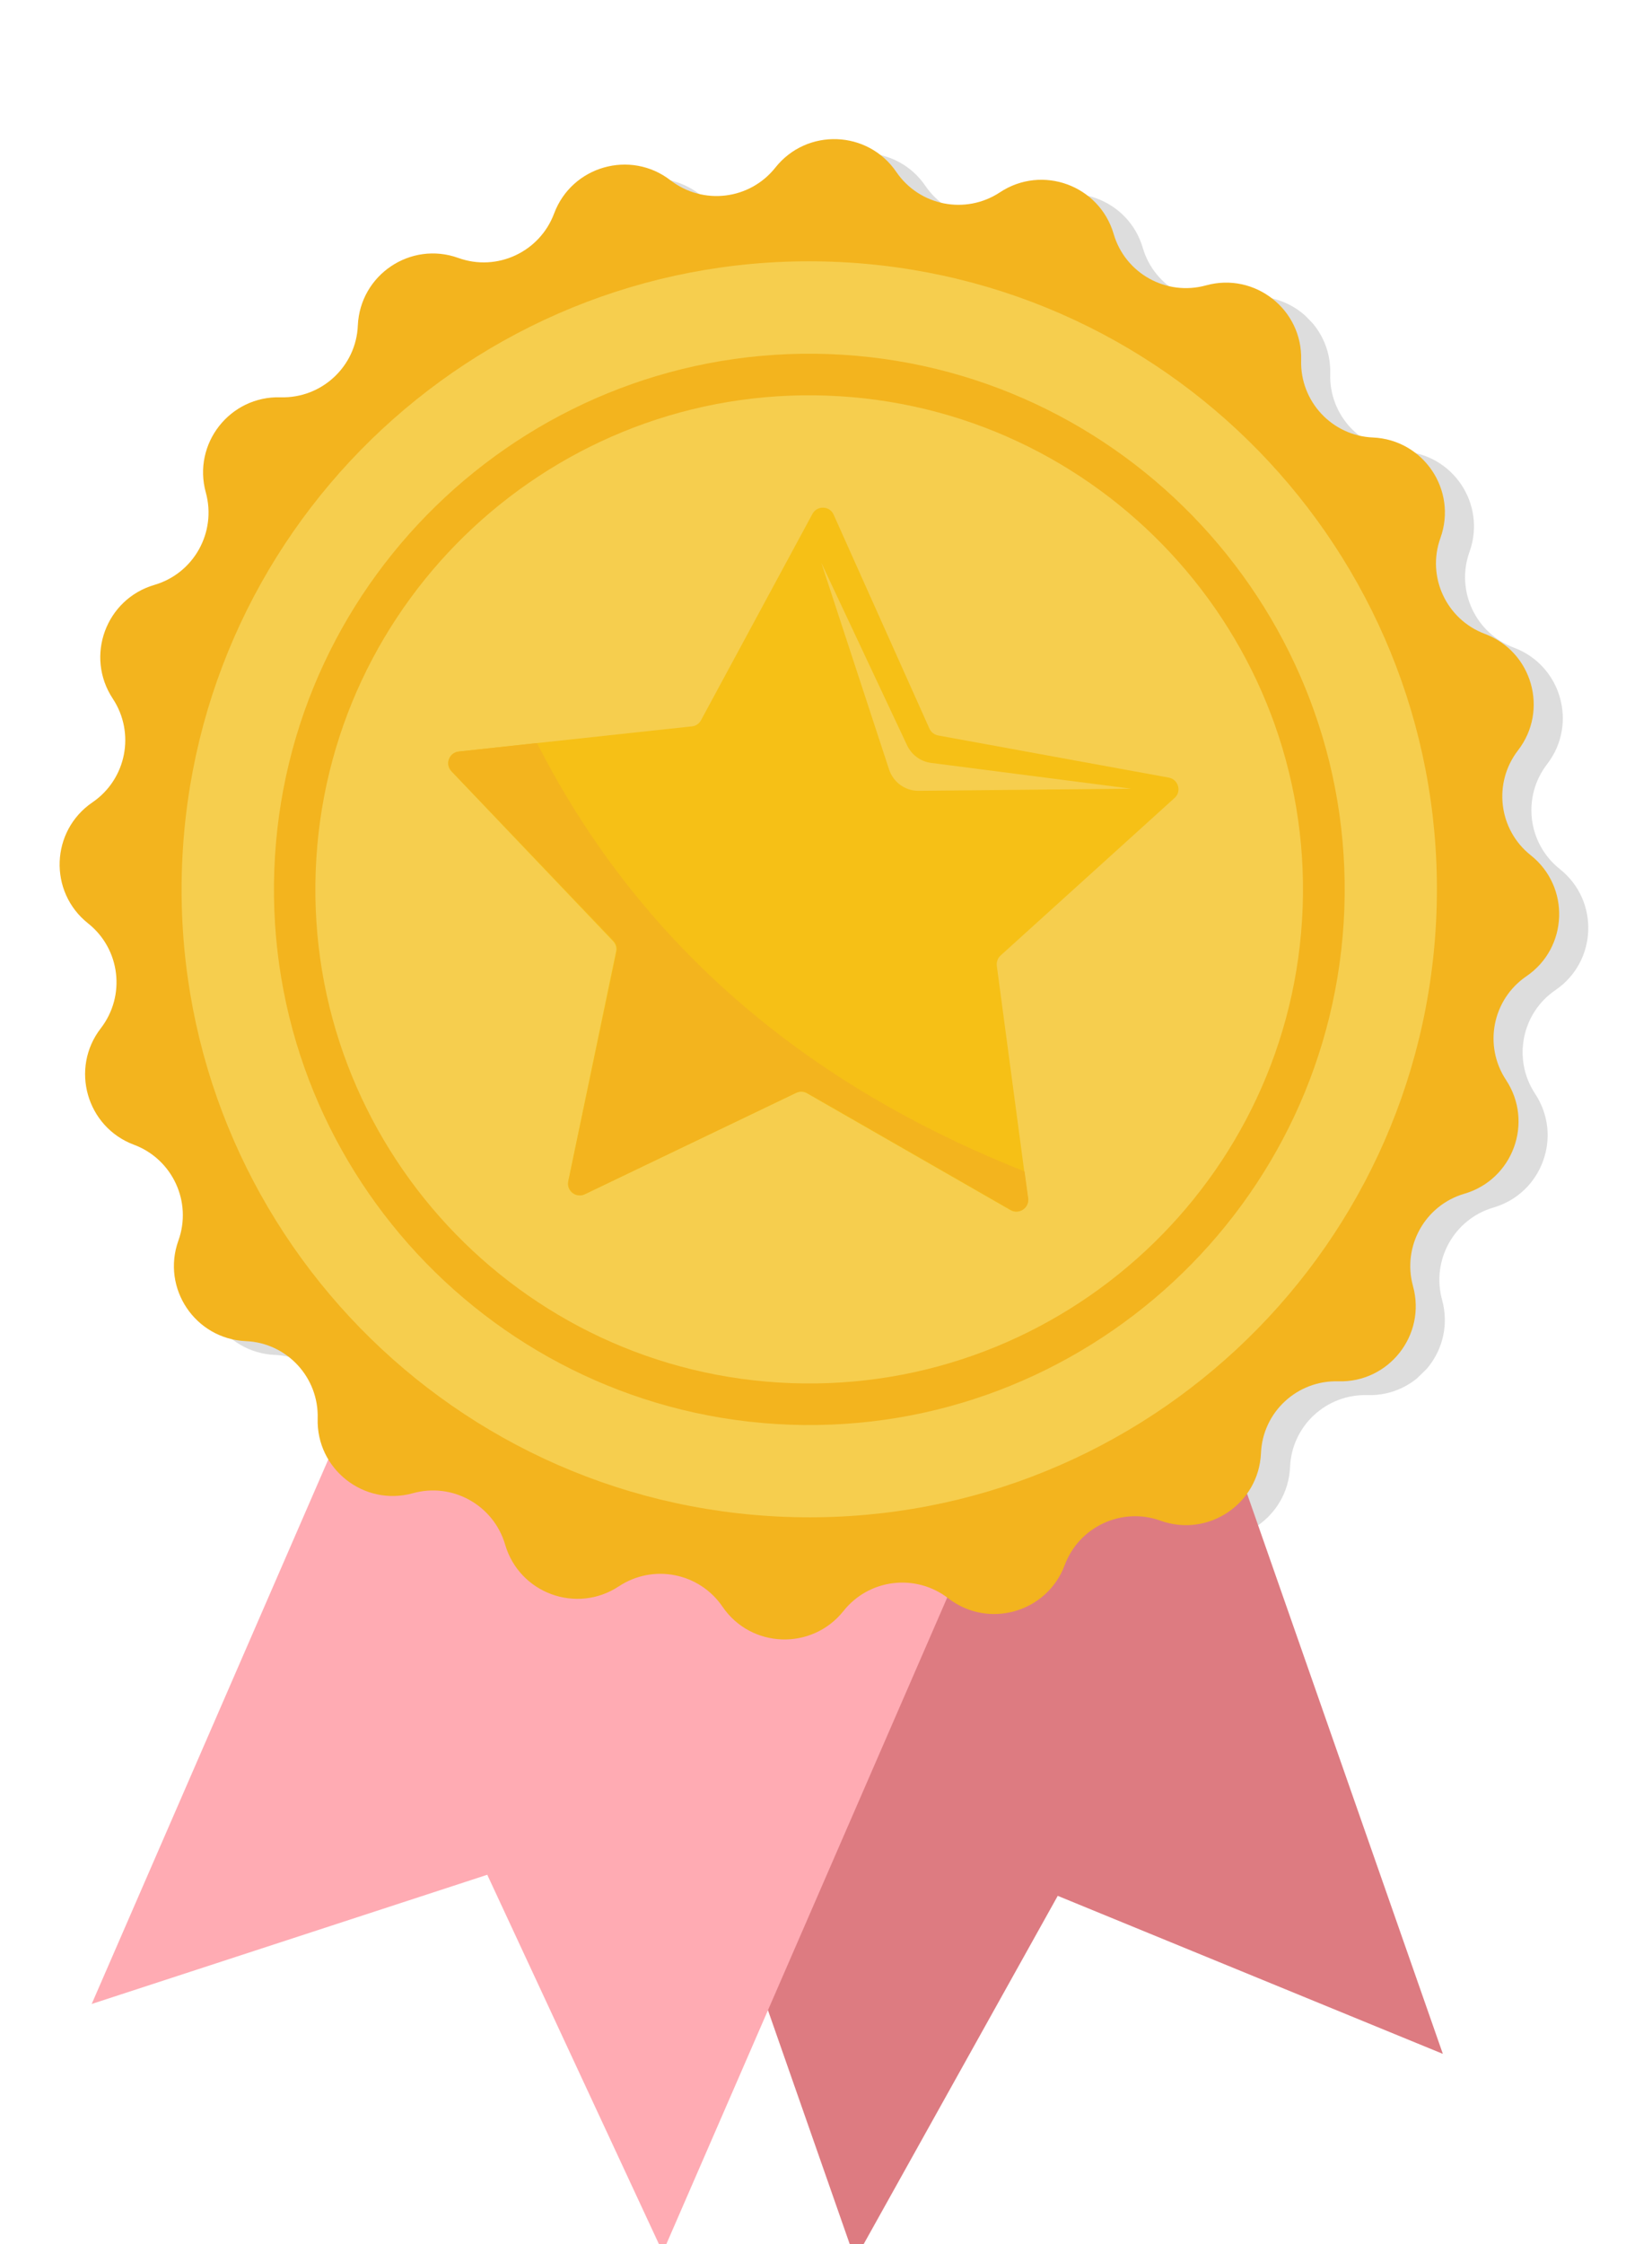
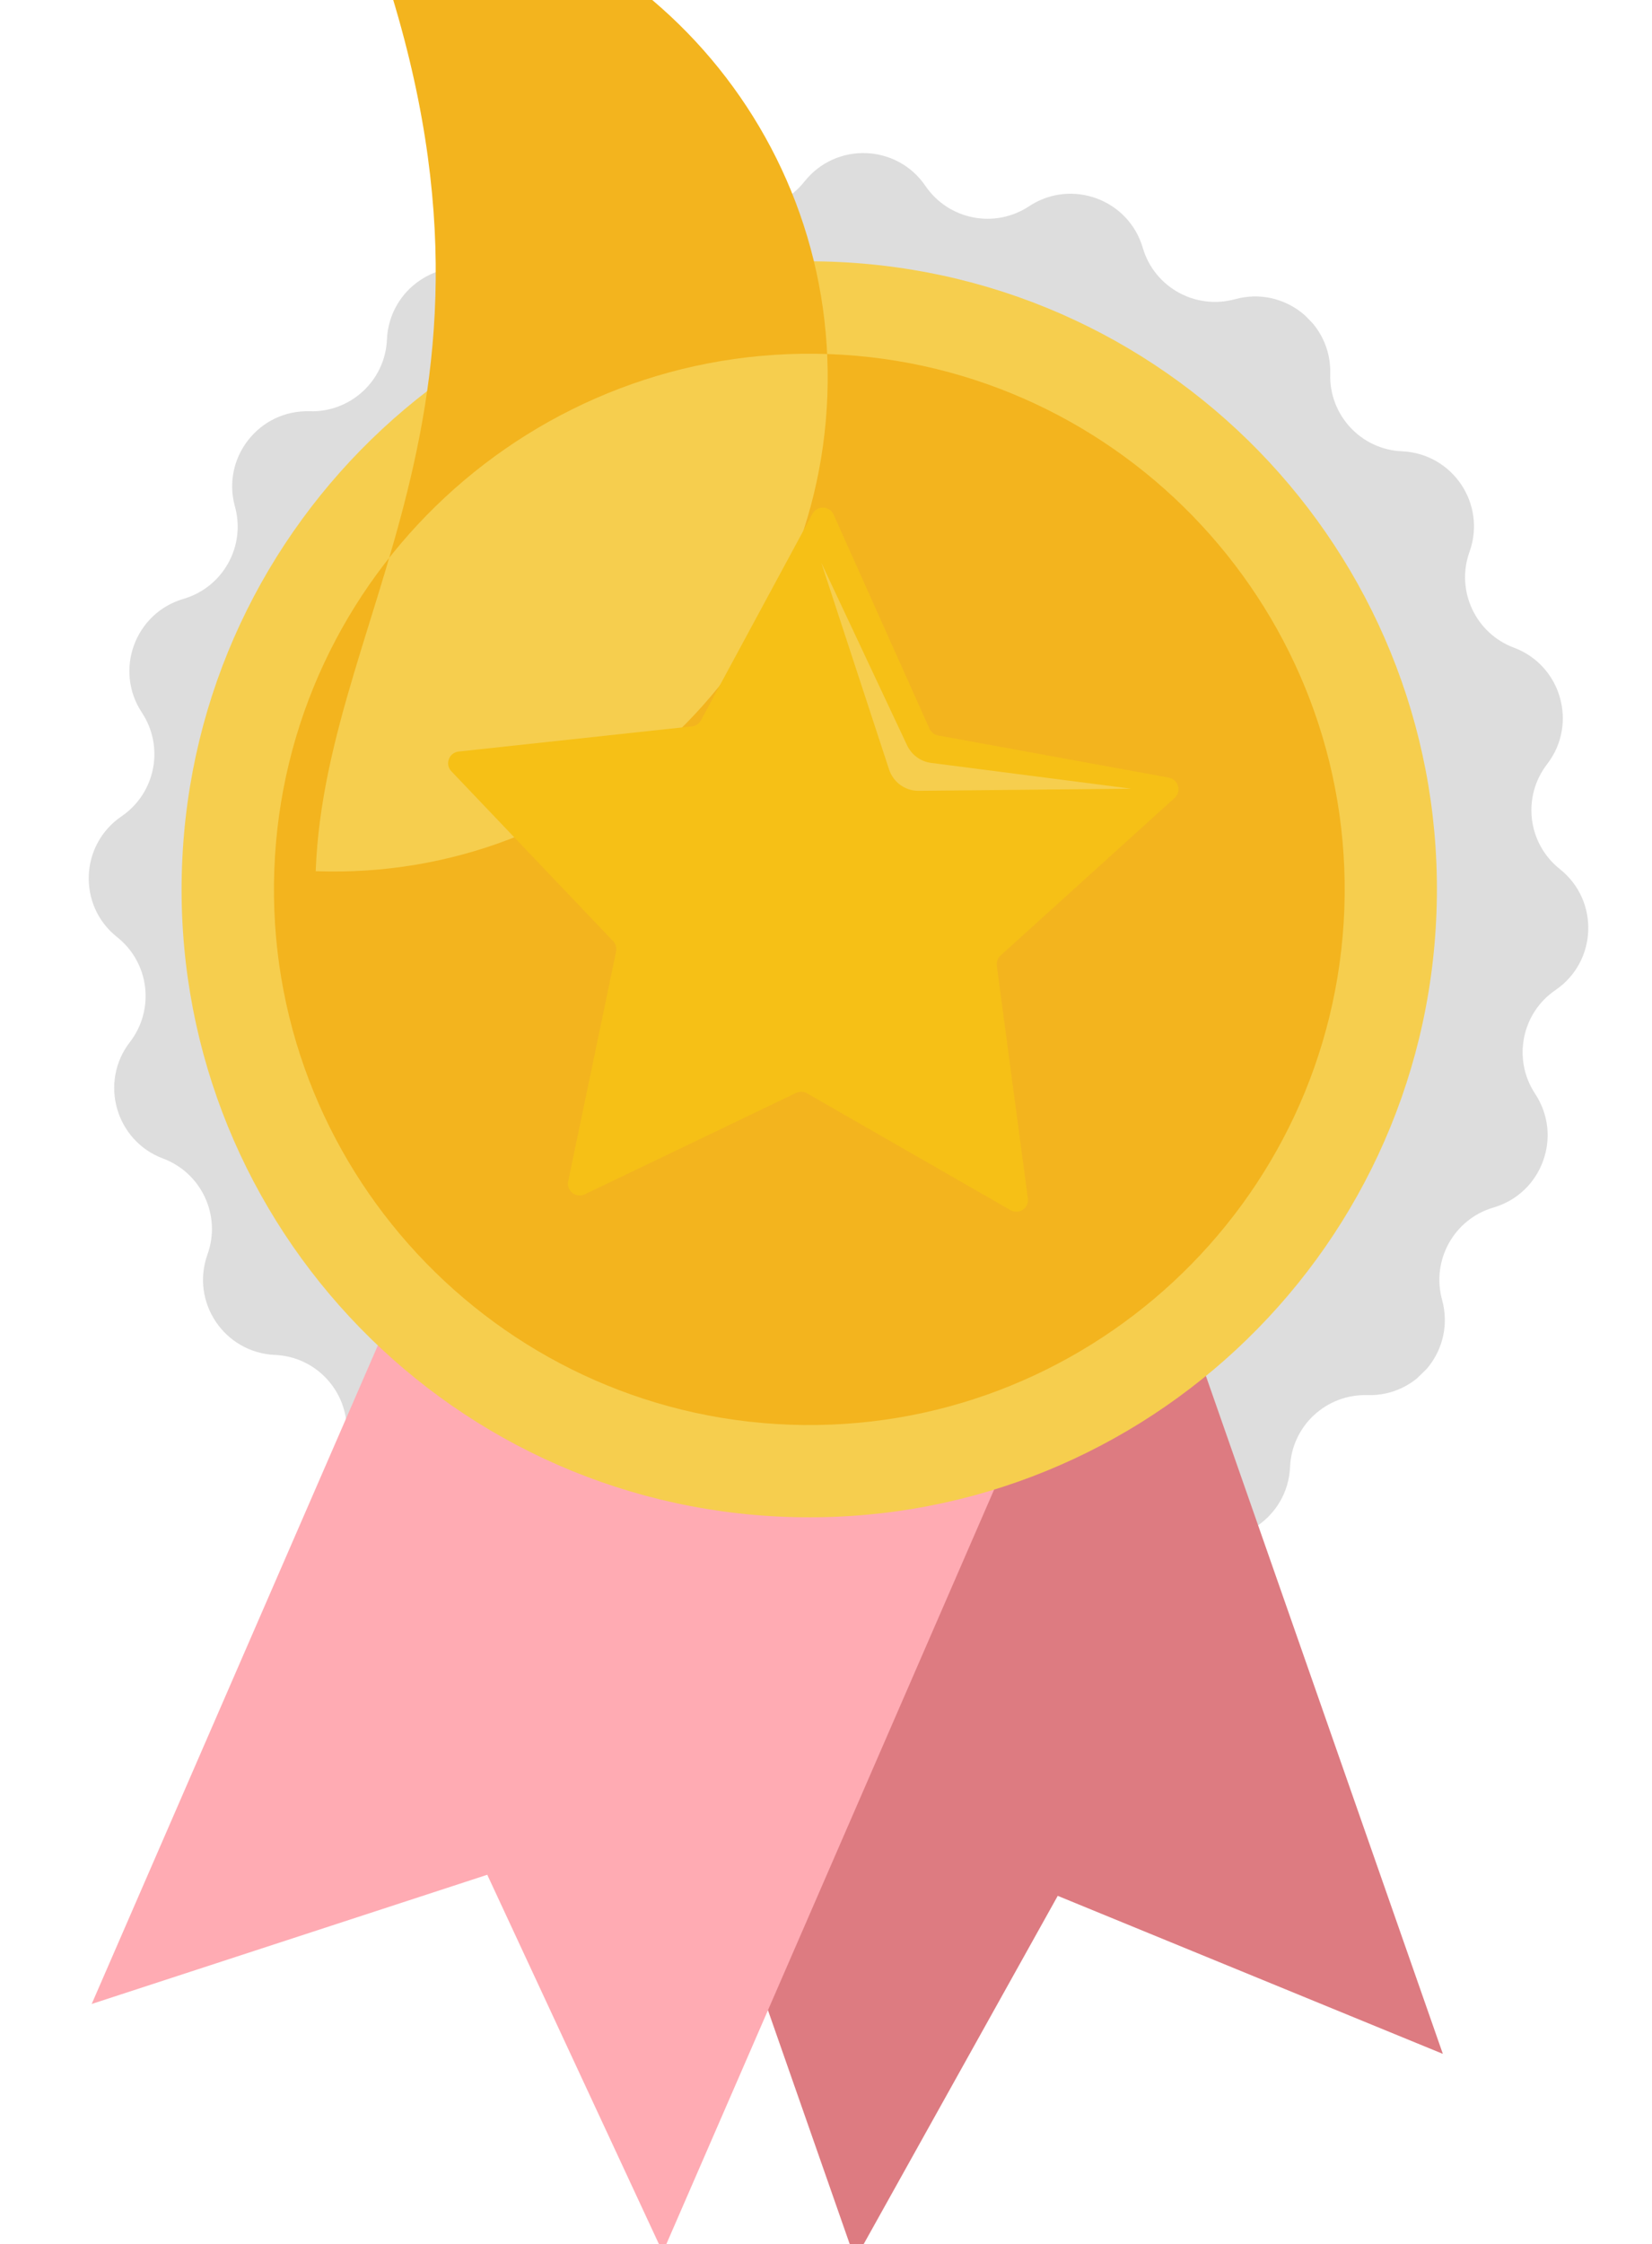
<svg xmlns="http://www.w3.org/2000/svg" xmlns:xlink="http://www.w3.org/1999/xlink" version="1.1" id="Capa_1" x="0px" y="0px" viewBox="0 0 109 148" style="enable-background:new 0 0 109 148;" xml:space="preserve">
  <style type="text/css">
	.st0{opacity:0.2;}
	.st1{clip-path:url(#SVGID_2_);}
	.st2{clip-path:url(#SVGID_4_);fill:#575756;}
	.st3{fill:#DD7B81;}
	.st4{fill:#FFABB3;}
	.st5{fill:#F3B41E;}
	.st6{fill:#F6CE4E;}
	.st7{fill:#F6C016;}
</style>
  <g>
    <g class="st0">
      <g>
        <defs>
          <rect id="SVGID_1_" x="6.22" y="10.47" transform="matrix(0.716 -0.698 0.698 0.716 -25.875 55.509)" width="98.2" height="98.2" />
        </defs>
        <clipPath id="SVGID_2_">
          <use xlink:href="#SVGID_1_" style="overflow:visible;" />
        </clipPath>
        <g class="st1">
          <defs>
            <rect id="SVGID_3_" x="6.22" y="10.47" transform="matrix(0.716 -0.698 0.698 0.716 -25.875 55.509)" width="98.2" height="98.2" />
          </defs>
          <clipPath id="SVGID_4_">
            <use xlink:href="#SVGID_3_" style="overflow:visible;" />
          </clipPath>
          <path class="st2" d="M8.02,53.83L8.02,53.83c2.24-1.53,2.84-4.57,1.34-6.84c-1.84-2.79-0.46-6.56,2.75-7.5      c2.6-0.76,4.12-3.47,3.39-6.09c-0.89-3.22,1.59-6.38,4.93-6.28c2.71,0.08,4.99-2.03,5.1-4.74c0.15-3.34,3.48-5.58,6.63-4.45      c2.55,0.92,5.37-0.39,6.32-2.93c1.17-3.13,5.04-4.23,7.68-2.19c2.15,1.66,5.23,1.29,6.92-0.84c2.08-2.62,6.1-2.47,7.98,0.29      c1.53,2.24,4.57,2.84,6.84,1.34c2.79-1.84,6.56-0.46,7.5,2.74c0.76,2.6,3.47,4.11,6.09,3.39c3.22-0.89,6.38,1.59,6.28,4.93      c-0.08,2.71,2.03,4.99,4.74,5.1c3.34,0.15,5.58,3.48,4.45,6.63c-0.92,2.55,0.39,5.37,2.93,6.32c3.13,1.17,4.23,5.04,2.19,7.68      c-1.66,2.15-1.29,5.23,0.84,6.92c2.62,2.08,2.47,6.1-0.29,7.98c-2.24,1.53-2.84,4.57-1.34,6.84c1.84,2.79,0.46,6.56-2.75,7.5      c-2.6,0.76-4.11,3.47-3.39,6.09c0.89,3.22-1.59,6.38-4.93,6.28c-2.71-0.08-4.99,2.03-5.1,4.74c-0.15,3.34-3.48,5.58-6.63,4.45      c-2.55-0.92-5.37,0.39-6.32,2.93c-1.17,3.13-5.04,4.23-7.68,2.19c-2.15-1.66-5.23-1.29-6.92,0.84c-2.08,2.61-6.1,2.47-7.98-0.29      c-1.53-2.24-4.57-2.84-6.84-1.34c-2.79,1.84-6.56,0.46-7.5-2.75c-0.76-2.6-3.47-4.12-6.09-3.39c-3.22,0.89-6.38-1.59-6.28-4.93      c0.08-2.71-2.03-4.99-4.74-5.1c-3.34-0.15-5.58-3.48-4.45-6.63c0.92-2.55-0.39-5.37-2.93-6.32c-3.13-1.17-4.23-5.04-2.19-7.68      c1.66-2.15,1.29-5.23-0.84-6.92C5.11,59.73,5.26,55.71,8.02,53.83" />
        </g>
      </g>
    </g>
    <g>
      <polygon class="st3" points="65.93,51.74 95.2,135.44 69.79,125.02 56.42,149 27.15,65.31   " />
    </g>
    <g>
      <polygon class="st4" points="41.4,50.84 6.05,132.15 32.15,123.63 43.73,148.53 79.07,67.22   " />
    </g>
-     <path class="st5" d="M6.1,52.91L6.1,52.91c2.24-1.53,2.84-4.57,1.34-6.84c-1.84-2.79-0.46-6.56,2.75-7.5   c2.6-0.76,4.11-3.47,3.39-6.09l0,0c-0.89-3.22,1.59-6.38,4.93-6.28c2.71,0.08,4.99-2.03,5.1-4.74c0.15-3.34,3.48-5.58,6.63-4.45   c2.55,0.92,5.37-0.39,6.32-2.93c1.17-3.13,5.04-4.23,7.68-2.19c2.15,1.66,5.23,1.29,6.92-0.84c2.08-2.62,6.1-2.47,7.98,0.29   c1.53,2.24,4.57,2.84,6.84,1.34c2.79-1.84,6.56-0.46,7.5,2.75c0.76,2.6,3.47,4.11,6.09,3.39c3.22-0.89,6.38,1.59,6.28,4.93   c-0.08,2.71,2.03,4.99,4.74,5.1c3.34,0.15,5.58,3.48,4.45,6.63c-0.92,2.55,0.39,5.37,2.93,6.32c3.13,1.17,4.23,5.04,2.19,7.68   c-1.66,2.15-1.29,5.23,0.84,6.92c2.62,2.08,2.47,6.1-0.29,7.98c-2.24,1.53-2.84,4.57-1.34,6.84c1.84,2.79,0.46,6.56-2.75,7.5   c-2.6,0.76-4.11,3.47-3.39,6.09c0.89,3.22-1.59,6.38-4.93,6.28c-2.71-0.08-4.99,2.03-5.1,4.74c-0.15,3.34-3.48,5.58-6.63,4.45   c-2.55-0.92-5.37,0.39-6.32,2.93c-1.17,3.13-5.04,4.23-7.68,2.19c-2.15-1.66-5.23-1.29-6.92,0.84c-2.08,2.61-6.1,2.47-7.98-0.29   c-1.53-2.24-4.57-2.84-6.84-1.34c-2.79,1.84-6.56,0.46-7.5-2.75c-0.76-2.6-3.47-4.12-6.09-3.39c-3.22,0.89-6.38-1.59-6.28-4.93   c0.08-2.71-2.03-4.99-4.74-5.1c-3.34-0.15-5.58-3.48-4.45-6.63c0.92-2.55-0.39-5.37-2.93-6.32c-3.13-1.17-4.23-5.04-2.19-7.68   c1.66-2.15,1.29-5.23-0.84-6.92C3.19,58.81,3.34,54.79,6.1,52.91" />
    <path class="st6" d="M12.01,57.12c0.84-22.85,20.05-40.7,42.91-39.86c22.85,0.84,40.7,20.05,39.86,42.91   c-0.84,22.85-20.05,40.7-42.91,39.86C29.02,99.19,11.17,79.98,12.01,57.12" />
-     <path class="st5" d="M18.1,57.35c0.72-19.46,17.14-34.71,36.6-34c19.46,0.72,34.71,17.14,34,36.6c-0.72,19.46-17.13,34.71-36.6,34   C32.63,93.23,17.38,76.81,18.1,57.35 M20.83,57.45c-0.66,17.96,13.41,33.1,31.36,33.76c17.95,0.66,33.1-13.4,33.76-31.36   s-13.41-33.1-31.36-33.76C36.64,25.43,21.49,39.49,20.83,57.45" />
+     <path class="st5" d="M18.1,57.35c0.72-19.46,17.14-34.71,36.6-34c19.46,0.72,34.71,17.14,34,36.6c-0.72,19.46-17.13,34.71-36.6,34   C32.63,93.23,17.38,76.81,18.1,57.35 M20.83,57.45c17.95,0.66,33.1-13.4,33.76-31.36   s-13.41-33.1-31.36-33.76C36.64,25.43,21.49,39.49,20.83,57.45" />
    <path class="st7" d="M53.61,33.88l-7.36,13.62c-0.12,0.22-0.34,0.38-0.6,0.4l-15.39,1.66c-0.64,0.07-0.92,0.84-0.48,1.3l10.67,11.2   c0.18,0.18,0.25,0.44,0.2,0.69L37.49,77.9c-0.13,0.63,0.51,1.13,1.09,0.86l13.95-6.69c0.23-0.11,0.5-0.1,0.72,0.03l13.42,7.7   c0.56,0.32,1.24-0.14,1.15-0.77l-2.05-15.34c-0.03-0.25,0.06-0.51,0.25-0.68L77.5,52.62c0.48-0.43,0.25-1.22-0.38-1.34L61.9,48.5   c-0.25-0.05-0.46-0.21-0.57-0.44L55,33.93C54.74,33.35,53.92,33.32,53.61,33.88" />
    <path class="st6" d="M54.19,37.11l5.66,12.04c0.3,0.63,0.89,1.07,1.59,1.16l13.2,1.7l-14.02,0.14c-0.89,0.01-1.68-0.56-1.96-1.41   L54.19,37.11z" />
-     <path class="st5" d="M67.6,77.25l0.24,1.76c0.09,0.64-0.6,1.09-1.15,0.77l-13.42-7.7c-0.22-0.13-0.49-0.14-0.72-0.03l-13.95,6.69   c-0.58,0.28-1.22-0.23-1.09-0.86l3.18-15.15c0.05-0.25-0.02-0.51-0.2-0.69L29.8,50.86c-0.44-0.47-0.16-1.23,0.48-1.3L35.43,49   C43.17,64.19,55.58,72.49,67.6,77.25" />
  </g>
</svg>